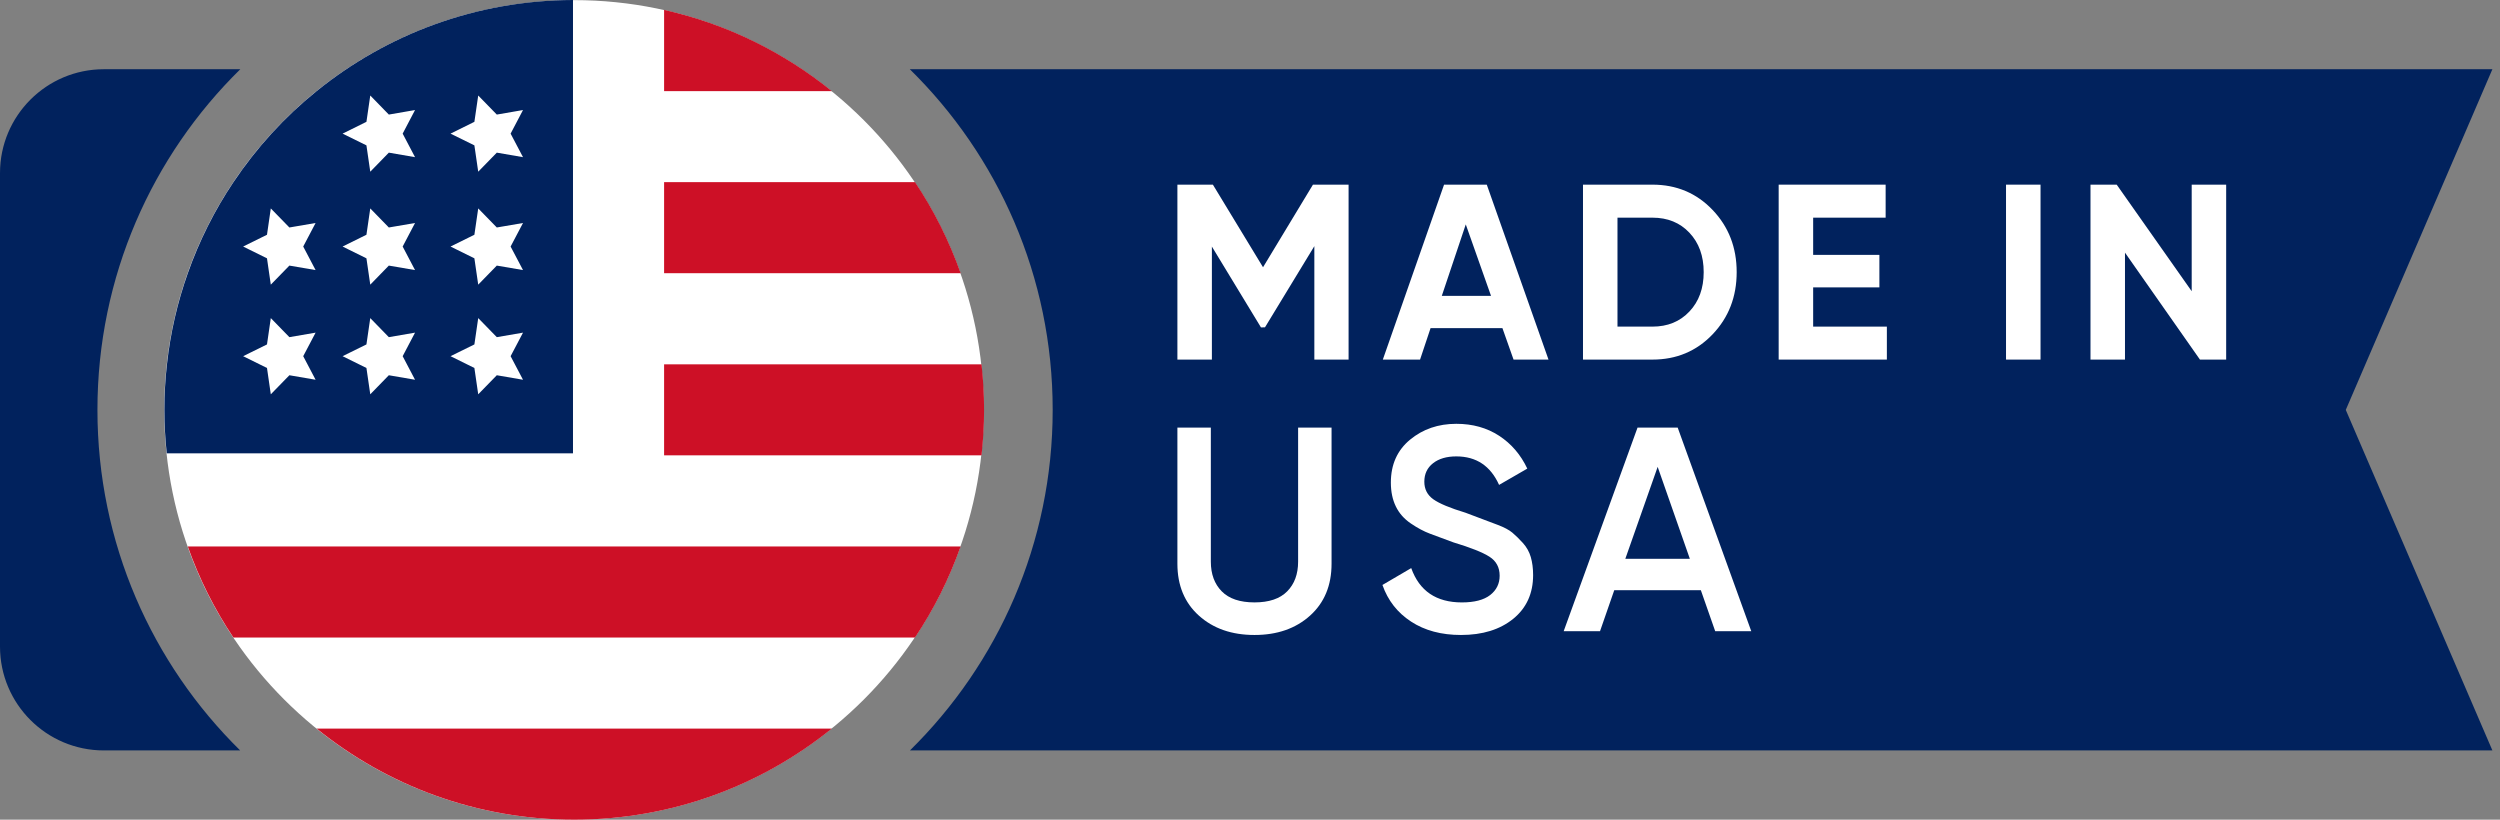
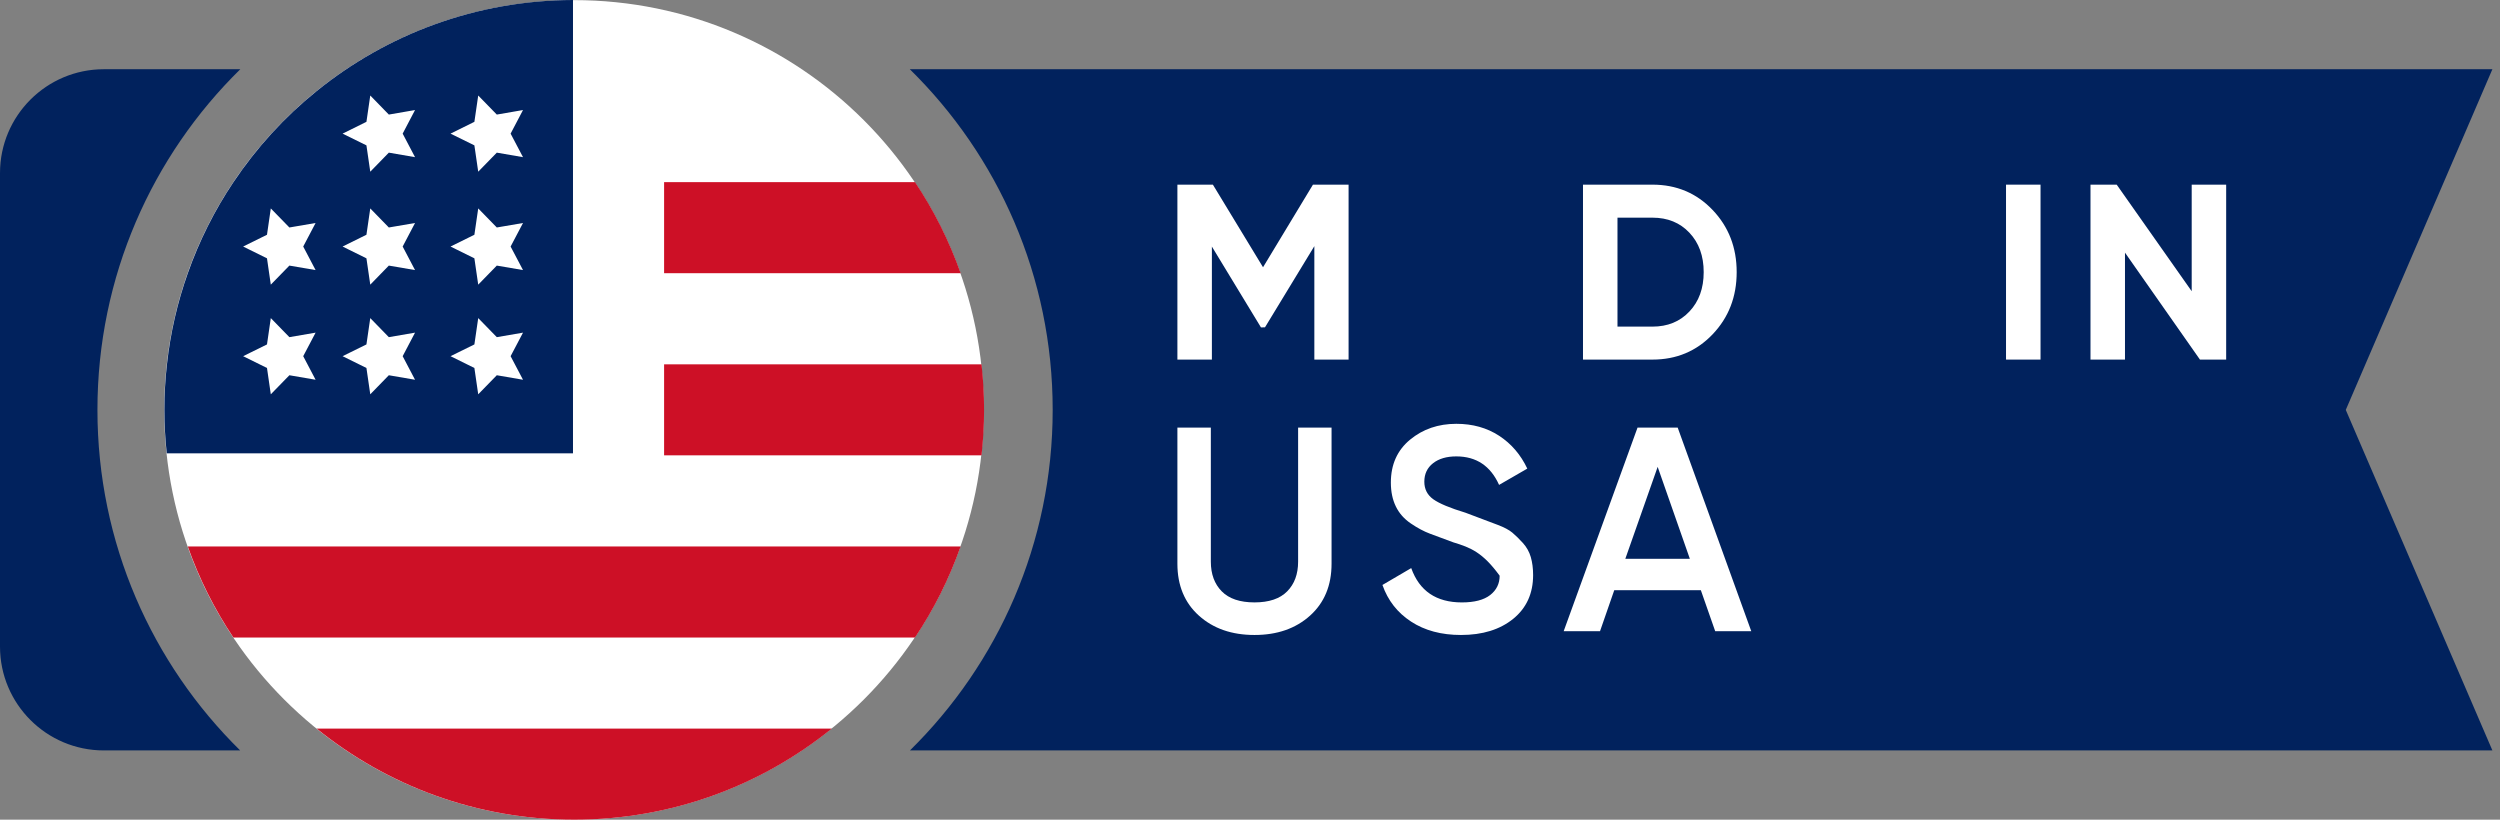
<svg xmlns="http://www.w3.org/2000/svg" width="122" height="40" viewBox="0 0 122 40" fill="none">
  <rect x="0" y="0" width="122" height="40" fill="#808080" stroke="none" />
  <path d="M4.755 20.003C4.755 26.507 7.421 32.393 11.72 36.621H5.069C2.269 36.621 0 34.352 0 31.552V8.447C0 5.648 2.269 3.378 5.069 3.378H11.727C7.421 7.606 4.755 13.492 4.755 20.003Z" fill="#01225D" />
  <path d="M114.474 20.003L121.629 36.621H44.405C48.704 32.393 51.371 26.507 51.371 20.003C51.371 13.492 48.704 7.606 44.398 3.378H121.629L114.474 20.003Z" fill="#01225D" />
  <path d="M28.012 39.998C39.055 39.998 48.008 31.045 48.008 20.002C48.008 8.958 39.055 0.006 28.012 0.006C16.968 0.006 8.016 8.958 8.016 20.002C8.016 31.045 16.968 39.998 28.012 39.998Z" fill="white" />
-   <path d="M40.593 4.446H32.408V0.482C35.457 1.164 38.245 2.543 40.593 4.446Z" fill="#CD1026" />
  <path d="M46.881 13.333H32.408V8.888H44.654C45.572 10.258 46.323 11.752 46.881 13.333Z" fill="#CD1026" />
  <path d="M48.023 20C48.023 20.752 47.981 21.491 47.899 22.221H32.408V17.779H47.899C47.981 18.509 48.023 19.249 48.023 20Z" fill="#CD1026" />
  <path d="M46.879 26.667C46.321 28.249 45.57 29.742 44.652 31.112H11.391C10.473 29.742 9.722 28.248 9.164 26.667H46.879Z" fill="#CD1026" />
  <path d="M40.592 35.555C37.156 38.337 32.783 40 28.023 40C23.262 40 18.89 38.337 15.453 35.555H40.592Z" fill="#CD1026" />
  <path d="M15.453 4.445C13.887 5.709 12.517 7.209 11.393 8.888C10.474 10.257 9.723 11.752 9.165 13.333C8.662 14.749 8.317 16.236 8.148 17.778C8.065 18.509 8.023 19.249 8.023 20C8.023 20.719 8.063 21.424 8.138 22.122H27.962V0C23.226 0.015 18.874 1.675 15.453 4.445ZM15.401 18.532L14.122 18.312L13.215 19.242L13.029 17.957L11.865 17.382L13.029 16.808L13.215 15.523L14.122 16.453L15.401 16.233L14.797 17.382L15.401 18.532ZM15.401 13.18L14.122 12.961L13.215 13.891L13.029 12.606L11.865 12.031L13.029 11.456L13.215 10.171L14.122 11.101L15.401 10.882L14.797 12.031L15.401 13.18ZM20.254 18.532L18.975 18.312L18.069 19.242L17.882 17.957L16.718 17.382L17.882 16.808L18.069 15.523L18.975 16.453L20.254 16.233L19.65 17.382L20.254 18.532ZM20.254 13.18L18.975 12.961L18.069 13.891L17.882 12.606L16.718 12.031L17.882 11.456L18.069 10.171L18.975 11.101L20.254 10.882L19.65 12.031L20.254 13.18ZM20.254 7.67L18.975 7.449L18.069 8.379L17.882 7.094L16.718 6.521L17.882 5.945L18.069 4.661L18.975 5.591L20.254 5.37L19.65 6.521L20.254 7.67ZM25.523 18.532L24.244 18.312L23.337 19.242L23.15 17.957L21.986 17.382L23.15 16.808L23.337 15.523L24.244 16.453L25.523 16.233L24.918 17.382L25.523 18.532ZM25.523 13.18L24.244 12.961L23.337 13.891L23.15 12.606L21.986 12.031L23.15 11.456L23.337 10.171L24.244 11.101L25.523 10.882L24.918 12.031L25.523 13.18ZM25.523 7.67L24.244 7.449L23.337 8.379L23.15 7.094L21.986 6.521L23.15 5.945L23.337 4.661L24.244 5.591L25.523 5.37L24.918 6.521L25.523 7.67Z" fill="#01225D" />
  <path d="M65.811 9.011V17.548H64.14V12.012L61.732 15.972L61.536 15.979L59.14 12.033V17.548H57.457V9.011H59.189L61.636 13.042L64.072 9.011H65.811Z" fill="white" />
-   <path d="M73.861 17.548L73.318 16.012H69.812L69.299 17.548H67.482L70.47 9.011H72.555L75.567 17.548H73.861ZM70.36 14.438H72.762L71.53 10.951L70.36 14.438Z" fill="white" />
  <path d="M80.641 9.011C81.811 9.011 82.789 9.422 83.573 10.244C84.358 11.065 84.75 12.077 84.75 13.28C84.75 14.483 84.358 15.495 83.573 16.317C82.789 17.138 81.811 17.548 80.641 17.548H77.25V9.011H80.641ZM80.641 15.939C81.38 15.939 81.982 15.693 82.445 15.2C82.909 14.709 83.14 14.069 83.14 13.28C83.14 12.492 82.909 11.851 82.445 11.359C81.982 10.867 81.38 10.622 80.641 10.622H78.933V15.939H80.641Z" fill="white" />
-   <path d="M88.482 15.939H92.079V17.548H86.799V9.011H92.019V10.622H88.482V12.438H91.714V14.024H88.482L88.482 15.939Z" fill="white" />
  <path d="M97.894 9.011H99.578V17.548H97.894V9.011Z" fill="white" />
  <path d="M106.955 9.011H108.637V17.548H107.357L103.699 12.329V17.548H102.016V9.011H103.295L106.955 14.212V9.011Z" fill="white" />
  <path d="M63.93 30.043C63.229 30.673 62.326 30.987 61.219 30.987C60.111 30.987 59.208 30.673 58.507 30.043C57.807 29.414 57.457 28.569 57.457 27.509V20.866H59.089V27.41C59.089 28.016 59.267 28.498 59.622 28.858C59.977 29.218 60.509 29.397 61.219 29.397C61.928 29.397 62.461 29.218 62.815 28.858C63.17 28.498 63.348 28.016 63.348 27.41V20.866H64.98V27.509C64.98 28.569 64.63 29.414 63.93 30.043Z" fill="white" />
-   <path d="M71.295 30.987C70.339 30.987 69.528 30.77 68.861 30.334C68.194 29.899 67.728 29.303 67.463 28.546L68.868 27.723C69.266 28.839 70.089 29.398 71.338 29.398C71.953 29.398 72.414 29.277 72.722 29.037C73.029 28.796 73.183 28.482 73.183 28.095C73.183 27.689 73.017 27.38 72.686 27.168C72.354 26.955 71.767 26.722 70.923 26.467C70.461 26.295 70.081 26.154 69.783 26.044C69.485 25.933 69.173 25.766 68.847 25.544C68.52 25.322 68.276 25.045 68.116 24.713C67.955 24.382 67.874 23.994 67.874 23.549C67.874 22.669 68.187 21.972 68.811 21.456C69.436 20.94 70.188 20.682 71.068 20.682C71.863 20.682 72.559 20.876 73.155 21.264C73.751 21.652 74.21 22.187 74.532 22.868L73.155 23.663C72.738 22.736 72.043 22.272 71.068 22.272C70.595 22.272 70.217 22.383 69.933 22.605C69.649 22.828 69.507 23.128 69.507 23.507C69.507 23.868 69.652 24.153 69.942 24.362C70.232 24.57 70.758 24.791 71.52 25.022C71.891 25.162 72.163 25.265 72.336 25.33C72.508 25.395 72.756 25.488 73.079 25.61C73.401 25.731 73.642 25.859 73.802 25.993C73.962 26.127 74.133 26.295 74.316 26.496C74.499 26.698 74.628 26.928 74.703 27.186C74.778 27.445 74.816 27.738 74.816 28.063C74.816 28.962 74.491 29.674 73.843 30.2C73.195 30.725 72.346 30.987 71.295 30.987Z" fill="white" />
+   <path d="M71.295 30.987C70.339 30.987 69.528 30.77 68.861 30.334C68.194 29.899 67.728 29.303 67.463 28.546L68.868 27.723C69.266 28.839 70.089 29.398 71.338 29.398C71.953 29.398 72.414 29.277 72.722 29.037C73.029 28.796 73.183 28.482 73.183 28.095C72.354 26.955 71.767 26.722 70.923 26.467C70.461 26.295 70.081 26.154 69.783 26.044C69.485 25.933 69.173 25.766 68.847 25.544C68.52 25.322 68.276 25.045 68.116 24.713C67.955 24.382 67.874 23.994 67.874 23.549C67.874 22.669 68.187 21.972 68.811 21.456C69.436 20.94 70.188 20.682 71.068 20.682C71.863 20.682 72.559 20.876 73.155 21.264C73.751 21.652 74.21 22.187 74.532 22.868L73.155 23.663C72.738 22.736 72.043 22.272 71.068 22.272C70.595 22.272 70.217 22.383 69.933 22.605C69.649 22.828 69.507 23.128 69.507 23.507C69.507 23.868 69.652 24.153 69.942 24.362C70.232 24.57 70.758 24.791 71.52 25.022C71.891 25.162 72.163 25.265 72.336 25.33C72.508 25.395 72.756 25.488 73.079 25.61C73.401 25.731 73.642 25.859 73.802 25.993C73.962 26.127 74.133 26.295 74.316 26.496C74.499 26.698 74.628 26.928 74.703 27.186C74.778 27.445 74.816 27.738 74.816 28.063C74.816 28.962 74.491 29.674 73.843 30.2C73.195 30.725 72.346 30.987 71.295 30.987Z" fill="white" />
  <path d="M83.702 30.803L83.001 28.801H78.776L78.081 30.803H76.307L79.912 20.866H81.871L85.462 30.803H83.702ZM79.316 27.268H82.464L80.894 22.783L79.316 27.268Z" fill="white" />
</svg>